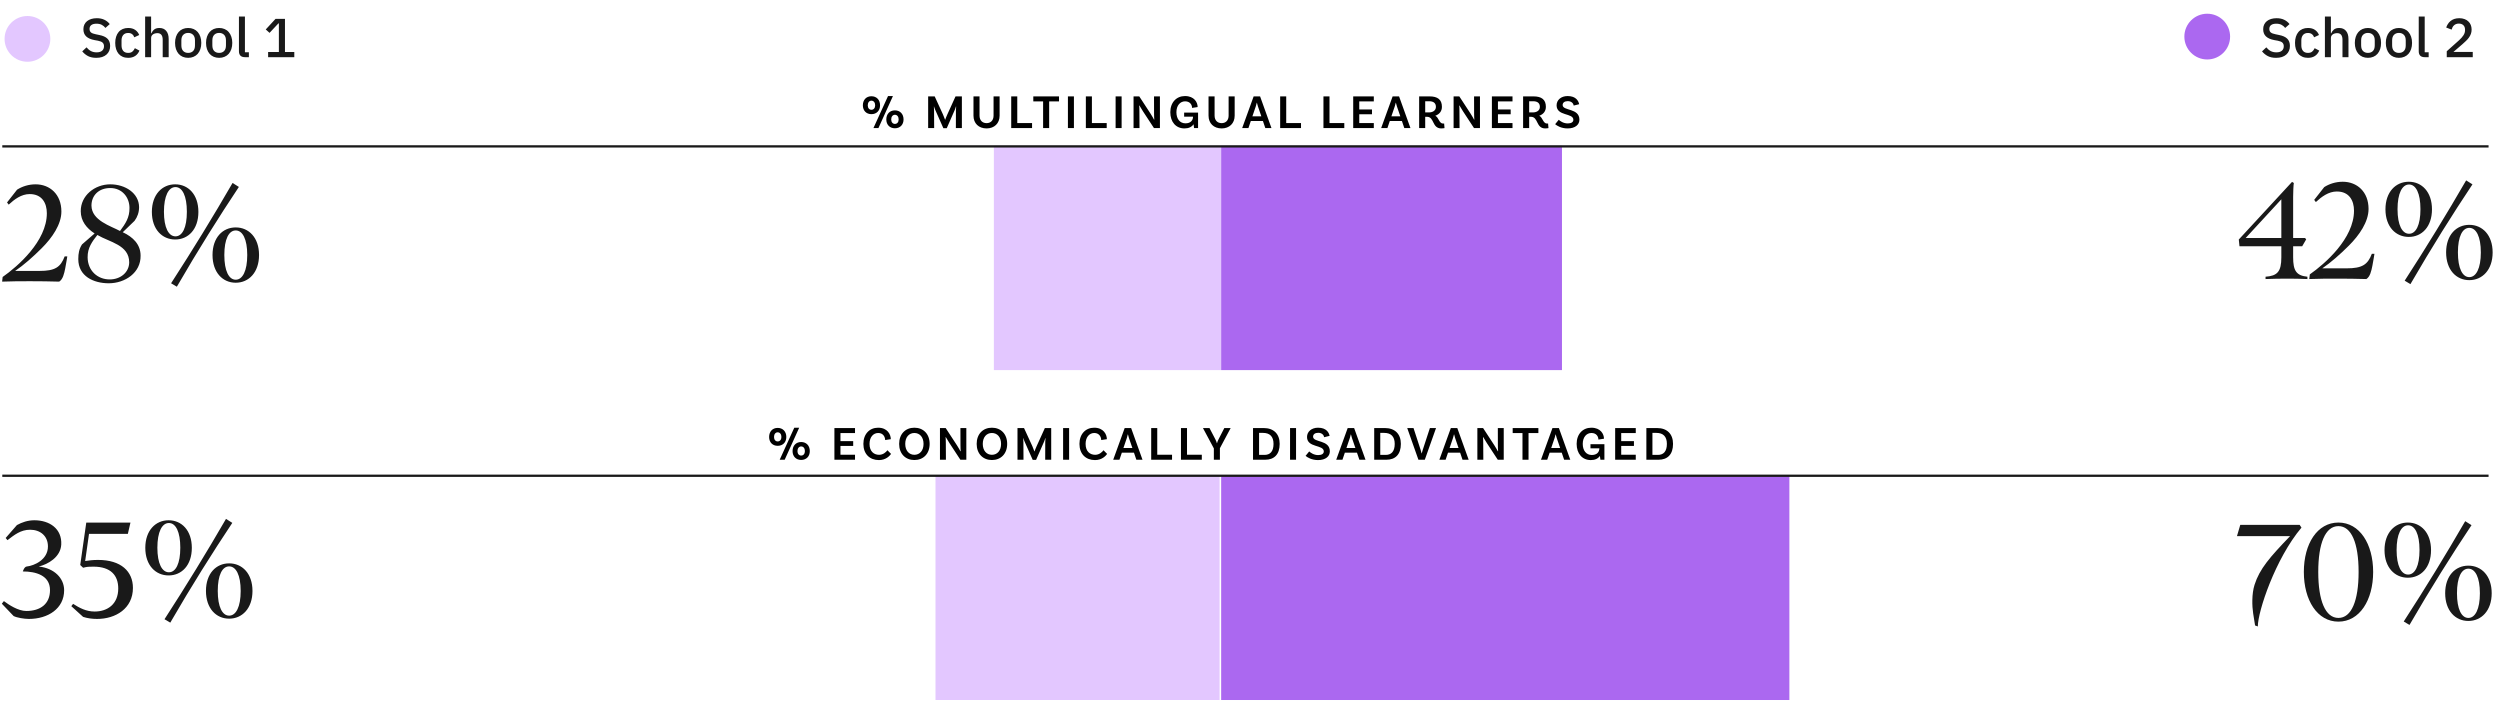
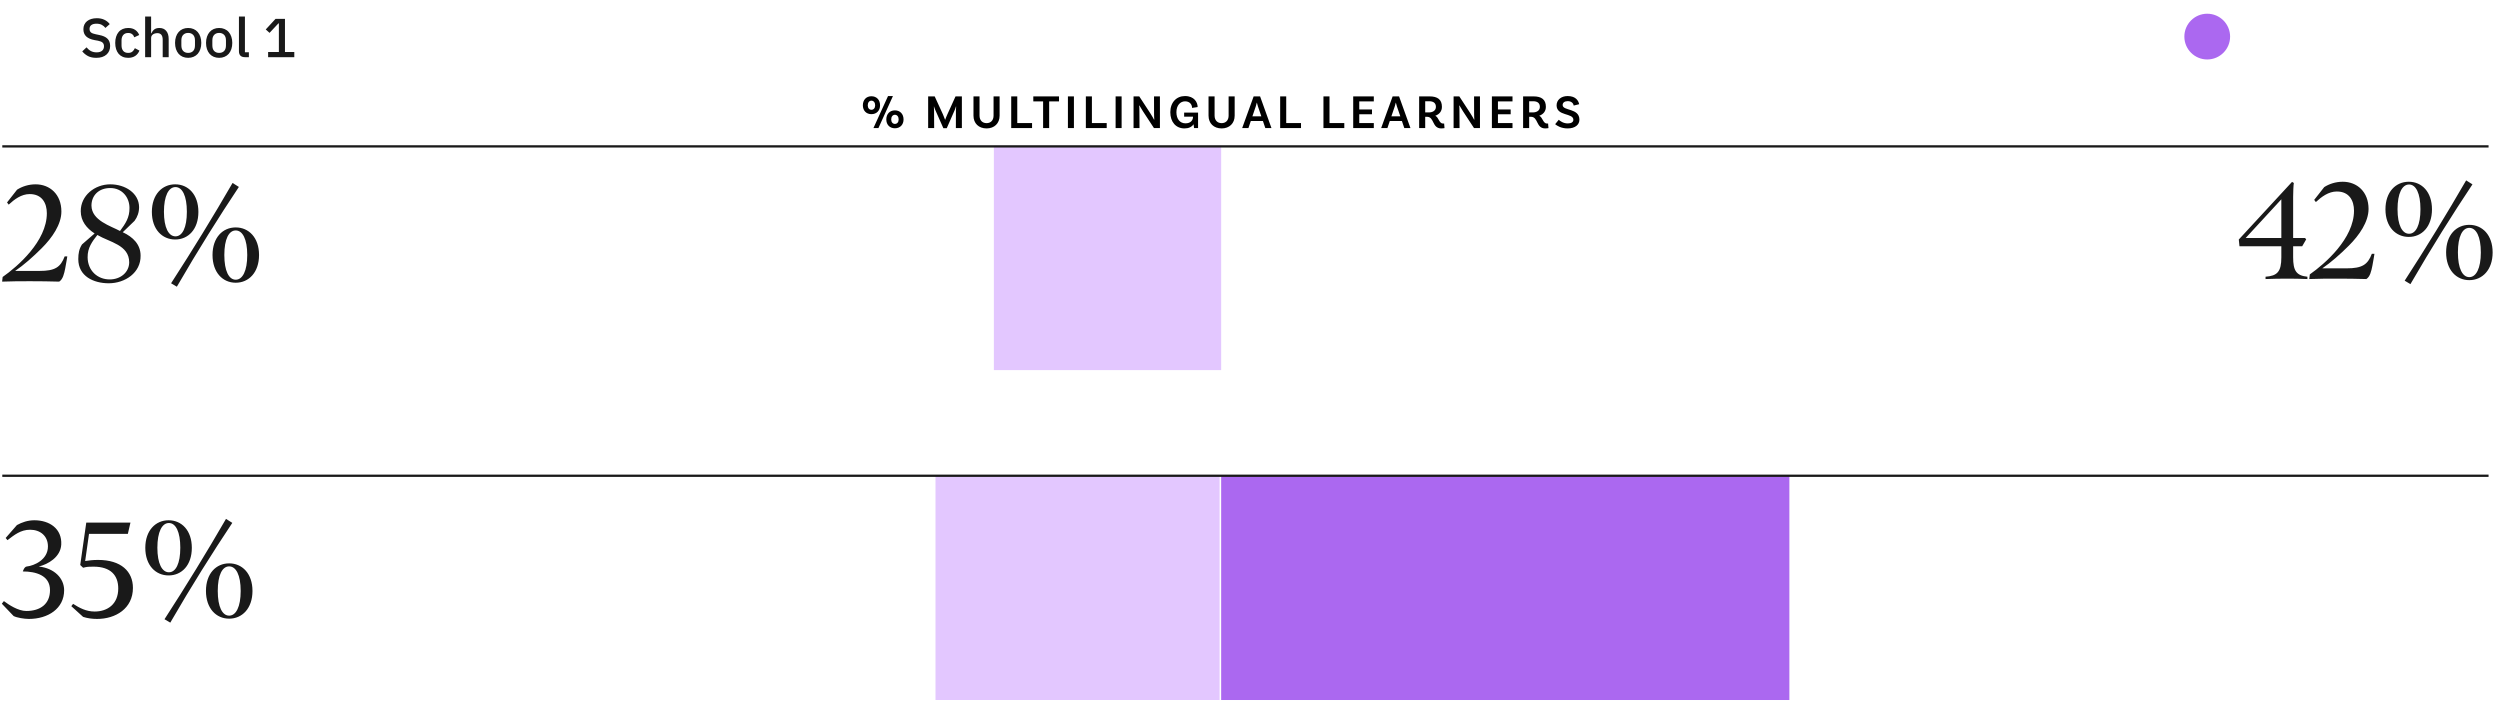
<svg xmlns="http://www.w3.org/2000/svg" width="1093" height="307" viewBox="0 0 1093 307" fill="none">
  <path d="M533.893 63.766H434.523V161.808H533.893V63.766Z" fill="#E3C7FF" />
-   <path d="M682.893 63.766H533.893V161.808H682.893V63.766Z" fill="#AB68F0" />
  <path d="M533.212 208H409V306.044H533.212V208Z" fill="#E3C7FF" />
  <path d="M782.316 208H533.893V306.044H782.316V208Z" fill="#AB68F0" />
  <path d="M28.04 258.06C28.04 266.1 20.96 270.6 12.62 270.6C10.58 270.6 7.4 270.06 5.96 269.34L0.8 263.94L1.7 262.8C3.86 264.42 7.94 267.12 11.48 267.12C17.66 267.12 21.86 264.06 21.86 258C21.86 251.52 15.62 249.84 9.98 249.84C9.98 249.84 10.58 247.8 11.66 247.68C15.02 247.32 20.96 244.68 20.96 238.92C20.96 234.3 17.6 231.6 13.16 231.6C9.02 231.6 6.26 233.88 3.26 236.16L2.48 235.2L7.4 229.56C9.56 228.36 12.14 227.46 15.02 227.46C21.68 227.46 27.14 231.18 26.78 238.08C26.48 243.6 20.96 246.72 16.94 247.68C23.72 248.4 28.04 252.78 28.04 258.06ZM58.117 257.04C58.117 266.04 50.557 270.6 42.457 270.6C40.237 270.6 38.197 270.3 36.337 269.7L31.177 265.02L31.957 264C34.777 265.8 37.657 267.36 41.377 267.36C47.017 267.36 51.697 264.12 51.697 257.28C51.697 251.64 48.517 247.74 40.837 247.74C38.857 247.74 38.197 247.74 36.337 248.22L35.077 247.02L37.717 228.48H57.037L55.897 233.4H38.917L37.237 245.28C38.917 245.04 40.417 244.8 42.877 244.8C52.957 244.8 58.117 249.84 58.117 257.04ZM110.385 258.36C110.385 265.98 105.885 270.48 100.185 270.48C94.485 270.48 90.045 265.98 90.045 258.36C90.045 250.74 94.485 246.3 100.185 246.3C105.885 246.3 110.385 250.74 110.385 258.36ZM101.565 228.6C92.865 241.68 83.745 256.14 74.445 272.22L71.925 270.72C81.405 256.08 90.345 241.5 98.805 226.86L101.565 228.6ZM83.865 239.52C83.865 247.14 79.425 251.58 73.725 251.58C68.025 251.58 63.525 247.14 63.525 239.52C63.525 231.9 68.025 227.46 73.725 227.46C79.425 227.46 83.865 231.9 83.865 239.52ZM105.225 258.36C105.225 251.4 103.185 247.62 100.185 247.62C97.185 247.62 95.205 251.4 95.205 258.36C95.205 265.32 97.185 269.16 100.185 269.16C103.185 269.16 105.225 265.32 105.225 258.36ZM78.825 239.46C78.825 232.5 76.845 228.66 73.845 228.66C70.845 228.66 68.805 232.5 68.805 239.46C68.805 246.42 70.845 250.2 73.845 250.2C76.845 250.2 78.825 246.42 78.825 239.46Z" fill="#191919" />
-   <path d="M1006.2 230.68C994.74 244.3 987.12 267.34 987.12 273.88L985.92 273.46L985.08 268.18C984.6 265.06 984.42 259.66 985.68 255.7C987.9 248.68 992.4 243.58 1001.22 234.4H978L979.44 229.48H1005.42L1006.2 230.68ZM1037.54 250.06C1037.54 262.42 1031.6 271.78 1022.36 271.78C1013.12 271.78 1007.24 262.42 1007.24 250.06C1007.24 237.7 1013.12 228.46 1022.36 228.46C1031.6 228.46 1037.54 237.76 1037.54 250.06ZM1031.18 250.06C1031.18 237.46 1028.06 230.02 1022.36 230.02C1016.66 230.02 1013.54 237.46 1013.54 250.06C1013.54 262.66 1016.66 270.16 1022.36 270.16C1028.06 270.16 1031.18 262.66 1031.18 250.06ZM1089.37 259.36C1089.37 266.98 1084.87 271.48 1079.17 271.48C1073.47 271.48 1069.03 266.98 1069.03 259.36C1069.03 251.74 1073.47 247.3 1079.17 247.3C1084.87 247.3 1089.37 251.74 1089.37 259.36ZM1080.55 229.6C1071.85 242.68 1062.73 257.14 1053.43 273.22L1050.91 271.72C1060.39 257.08 1069.33 242.5 1077.79 227.86L1080.55 229.6ZM1062.85 240.52C1062.85 248.14 1058.41 252.58 1052.71 252.58C1047.01 252.58 1042.51 248.14 1042.51 240.52C1042.51 232.9 1047.01 228.46 1052.71 228.46C1058.41 228.46 1062.85 232.9 1062.85 240.52ZM1084.21 259.36C1084.21 252.4 1082.17 248.62 1079.17 248.62C1076.17 248.62 1074.19 252.4 1074.19 259.36C1074.19 266.32 1076.17 270.16 1079.17 270.16C1082.17 270.16 1084.21 266.32 1084.21 259.36ZM1057.81 240.46C1057.81 233.5 1055.83 229.66 1052.83 229.66C1049.83 229.66 1047.79 233.5 1047.79 240.46C1047.79 247.42 1049.83 251.2 1052.83 251.2C1055.83 251.2 1057.81 247.42 1057.81 240.46Z" fill="#191919" />
  <path d="M29.42 112.089C29.42 112.089 28.88 115.509 28.52 117.309C28.04 119.709 27.5 122.109 25.88 123.129C20.96 123.009 18.26 122.949 13.34 122.949C8.24 122.949 6.02 122.949 0.92 123.129L1.16 121.089C7.76 116.469 20.48 105.429 20.48 93.249C20.48 88.809 18.38 84.849 12.98 84.849C9.32 84.849 6.26 87.189 3.8 89.469L3.08 88.509L7.46 82.929C9.62 81.549 12.44 80.589 15.56 80.589C21.86 80.589 26.84 85.029 26.84 92.469C26.84 98.109 22.82 103.929 18.26 108.489C14.36 112.389 10.4 115.869 6.62 118.449C10.52 118.449 14.78 118.449 17.24 118.449C24.08 118.449 26.48 116.829 28.28 112.089H29.42ZM61.468 111.789C61.588 119.229 54.688 123.849 47.548 123.849C40.948 123.849 34.228 120.789 34.228 113.289C34.228 110.769 34.588 108.849 35.848 106.869L41.368 102.069C37.828 99.789 35.308 96.609 35.308 92.349C35.248 85.509 41.428 80.589 48.208 80.589C54.748 80.589 60.748 84.429 60.808 90.549C60.808 92.829 60.088 94.869 58.828 96.549L53.668 101.529C58.168 103.629 61.468 106.869 61.468 111.789ZM56.608 90.909C56.608 86.229 53.368 82.209 48.208 82.209C43.108 82.209 39.988 85.509 39.988 89.889C40.048 96.429 48.508 98.829 52.468 100.989C54.868 97.749 56.668 95.109 56.608 90.909ZM56.488 114.729C56.488 107.049 47.908 105.909 42.568 102.729C40.348 105.549 38.248 108.309 38.308 112.509C38.368 118.329 42.628 122.169 47.968 122.169C52.648 122.169 56.428 119.109 56.488 114.729ZM113.256 111.489C113.256 119.109 108.756 123.609 103.056 123.609C97.356 123.609 92.916 119.109 92.916 111.489C92.916 103.869 97.356 99.429 103.056 99.429C108.756 99.429 113.256 103.869 113.256 111.489ZM104.436 81.729C95.736 94.809 86.616 109.269 77.316 125.349L74.796 123.849C84.276 109.209 93.216 94.629 101.676 79.989L104.436 81.729ZM86.736 92.649C86.736 100.269 82.296 104.709 76.596 104.709C70.896 104.709 66.396 100.269 66.396 92.649C66.396 85.029 70.896 80.589 76.596 80.589C82.296 80.589 86.736 85.029 86.736 92.649ZM108.096 111.489C108.096 104.529 106.056 100.749 103.056 100.749C100.056 100.749 98.076 104.529 98.076 111.489C98.076 118.449 100.056 122.289 103.056 122.289C106.056 122.289 108.096 118.449 108.096 111.489ZM81.696 92.589C81.696 85.629 79.716 81.789 76.716 81.789C73.716 81.789 71.676 85.629 71.676 92.589C71.676 99.549 73.716 103.329 76.716 103.329C79.716 103.329 81.696 99.549 81.696 92.589Z" fill="#191919" />
  <path d="M1008.8 122C1005.8 121.88 1003.04 121.82 1000.04 121.82C996.98 121.82 993.68 121.88 990.5 122V120.98C995.66 120.62 997.4 118.76 997.4 112.52C997.4 110.18 997.4 107.66 997.4 107.66H979.1L978.8 104.72L1002.08 79.52L1002.86 80C1002.68 80.9 1002.56 84.44 1002.56 86.12C1002.56 91.34 1002.56 104.06 1002.56 104.06H1007.78L1008.26 104.66L1006.52 107.66H1002.56C1002.56 107.66 1002.56 110.12 1002.56 112.46C1002.56 118.34 1003.94 120.5 1008.8 120.98V122ZM997.4 104.06V87.14L981.8 104.06H997.4ZM1038.11 110.96C1038.11 110.96 1037.57 114.38 1037.21 116.18C1036.73 118.58 1036.19 120.98 1034.57 122C1029.65 121.88 1026.95 121.82 1022.03 121.82C1016.93 121.82 1014.71 121.82 1009.61 122L1009.85 119.96C1016.45 115.34 1029.17 104.3 1029.17 92.12C1029.17 87.68 1027.07 83.72 1021.67 83.72C1018.01 83.72 1014.95 86.06 1012.49 88.34L1011.77 87.38L1016.15 81.8C1018.31 80.42 1021.13 79.46 1024.25 79.46C1030.55 79.46 1035.53 83.9 1035.53 91.34C1035.53 96.98 1031.51 102.8 1026.95 107.36C1023.05 111.26 1019.09 114.74 1015.31 117.32C1019.21 117.32 1023.47 117.32 1025.93 117.32C1032.77 117.32 1035.17 115.7 1036.97 110.96H1038.11ZM1089.78 110.36C1089.78 117.98 1085.28 122.48 1079.58 122.48C1073.88 122.48 1069.44 117.98 1069.44 110.36C1069.44 102.74 1073.88 98.3 1079.58 98.3C1085.28 98.3 1089.78 102.74 1089.78 110.36ZM1080.96 80.6C1072.26 93.68 1063.14 108.14 1053.84 124.22L1051.32 122.72C1060.8 108.08 1069.74 93.5 1078.2 78.86L1080.96 80.6ZM1063.26 91.52C1063.26 99.14 1058.82 103.58 1053.12 103.58C1047.42 103.58 1042.92 99.14 1042.92 91.52C1042.92 83.9 1047.42 79.46 1053.12 79.46C1058.82 79.46 1063.26 83.9 1063.26 91.52ZM1084.62 110.36C1084.62 103.4 1082.58 99.62 1079.58 99.62C1076.58 99.62 1074.6 103.4 1074.6 110.36C1074.6 117.32 1076.58 121.16 1079.58 121.16C1082.58 121.16 1084.62 117.32 1084.62 110.36ZM1058.22 91.46C1058.22 84.5 1056.24 80.66 1053.24 80.66C1050.24 80.66 1048.2 84.5 1048.2 91.46C1048.2 98.42 1050.24 102.2 1053.24 102.2C1056.24 102.2 1058.22 98.42 1058.22 91.46Z" fill="#191919" />
  <path d="M1 208H1088" stroke="#191919" />
  <path d="M1 64H1088" stroke="#191919" />
  <path d="M42.08 25.288C40.672 25.288 39.472 25.032 38.48 24.52C37.504 24.008 36.664 23.32 35.96 22.456L37.832 20.704C38.424 21.424 39.072 21.968 39.776 22.336C40.496 22.704 41.312 22.888 42.224 22.888C43.296 22.888 44.104 22.648 44.648 22.168C45.192 21.688 45.464 21.04 45.464 20.224C45.464 19.568 45.272 19.048 44.888 18.664C44.504 18.28 43.824 17.992 42.848 17.8L41.36 17.536C39.728 17.232 38.504 16.696 37.688 15.928C36.872 15.16 36.464 14.104 36.464 12.76C36.464 12.024 36.6 11.36 36.872 10.768C37.16 10.16 37.552 9.656 38.048 9.256C38.56 8.84 39.176 8.52 39.896 8.296C40.616 8.072 41.424 7.96 42.32 7.96C43.584 7.96 44.68 8.184 45.608 8.632C46.536 9.064 47.328 9.696 47.984 10.528L46.088 12.208C45.656 11.648 45.128 11.2 44.504 10.864C43.88 10.528 43.104 10.36 42.176 10.36C41.216 10.36 40.472 10.552 39.944 10.936C39.416 11.32 39.152 11.88 39.152 12.616C39.152 13.32 39.368 13.848 39.8 14.2C40.232 14.536 40.904 14.792 41.816 14.968L43.304 15.28C44.984 15.6 46.208 16.144 46.976 16.912C47.76 17.68 48.152 18.736 48.152 20.08C48.152 20.864 48.016 21.576 47.744 22.216C47.472 22.856 47.072 23.408 46.544 23.872C46.032 24.32 45.4 24.672 44.648 24.928C43.896 25.168 43.04 25.288 42.08 25.288ZM56.04 25.288C55.144 25.288 54.344 25.136 53.64 24.832C52.936 24.528 52.344 24.096 51.864 23.536C51.384 22.96 51.016 22.272 50.76 21.472C50.504 20.656 50.376 19.752 50.376 18.76C50.376 17.768 50.504 16.872 50.76 16.072C51.016 15.256 51.384 14.568 51.864 14.008C52.344 13.432 52.936 12.992 53.64 12.688C54.344 12.384 55.144 12.232 56.04 12.232C57.288 12.232 58.312 12.512 59.112 13.072C59.912 13.632 60.496 14.376 60.864 15.304L58.704 16.312C58.528 15.736 58.216 15.28 57.768 14.944C57.336 14.592 56.76 14.416 56.04 14.416C55.08 14.416 54.352 14.72 53.856 15.328C53.376 15.92 53.136 16.696 53.136 17.656V19.888C53.136 20.848 53.376 21.632 53.856 22.24C54.352 22.832 55.08 23.128 56.04 23.128C56.808 23.128 57.416 22.944 57.864 22.576C58.328 22.192 58.696 21.688 58.968 21.064L60.96 22.12C60.544 23.144 59.92 23.928 59.088 24.472C58.256 25.016 57.24 25.288 56.04 25.288ZM63.45 7.24H66.066V14.584H66.186C66.458 13.912 66.866 13.352 67.41 12.904C67.97 12.456 68.73 12.232 69.69 12.232C70.97 12.232 71.962 12.656 72.666 13.504C73.386 14.336 73.746 15.528 73.746 17.08V25H71.13V17.392C71.13 15.456 70.346 14.488 68.778 14.488C68.442 14.488 68.106 14.536 67.77 14.632C67.45 14.712 67.162 14.84 66.906 15.016C66.65 15.192 66.442 15.416 66.282 15.688C66.138 15.96 66.066 16.272 66.066 16.624V25H63.45V7.24ZM82.268 25.288C81.404 25.288 80.612 25.136 79.892 24.832C79.188 24.528 78.588 24.096 78.092 23.536C77.596 22.96 77.212 22.272 76.94 21.472C76.668 20.656 76.532 19.752 76.532 18.76C76.532 17.768 76.668 16.872 76.94 16.072C77.212 15.256 77.596 14.568 78.092 14.008C78.588 13.432 79.188 12.992 79.892 12.688C80.612 12.384 81.404 12.232 82.268 12.232C83.132 12.232 83.916 12.384 84.62 12.688C85.34 12.992 85.948 13.432 86.444 14.008C86.94 14.568 87.324 15.256 87.596 16.072C87.868 16.872 88.004 17.768 88.004 18.76C88.004 19.752 87.868 20.656 87.596 21.472C87.324 22.272 86.94 22.96 86.444 23.536C85.948 24.096 85.34 24.528 84.62 24.832C83.916 25.136 83.132 25.288 82.268 25.288ZM82.268 23.128C83.164 23.128 83.884 22.856 84.428 22.312C84.972 21.752 85.244 20.92 85.244 19.816V17.704C85.244 16.6 84.972 15.776 84.428 15.232C83.884 14.672 83.164 14.392 82.268 14.392C81.372 14.392 80.652 14.672 80.108 15.232C79.564 15.776 79.292 16.6 79.292 17.704V19.816C79.292 20.92 79.564 21.752 80.108 22.312C80.652 22.856 81.372 23.128 82.268 23.128ZM95.815 25.288C94.951 25.288 94.159 25.136 93.439 24.832C92.735 24.528 92.135 24.096 91.639 23.536C91.143 22.96 90.759 22.272 90.487 21.472C90.215 20.656 90.079 19.752 90.079 18.76C90.079 17.768 90.215 16.872 90.487 16.072C90.759 15.256 91.143 14.568 91.639 14.008C92.135 13.432 92.735 12.992 93.439 12.688C94.159 12.384 94.951 12.232 95.815 12.232C96.679 12.232 97.463 12.384 98.167 12.688C98.887 12.992 99.495 13.432 99.991 14.008C100.487 14.568 100.871 15.256 101.143 16.072C101.415 16.872 101.551 17.768 101.551 18.76C101.551 19.752 101.415 20.656 101.143 21.472C100.871 22.272 100.487 22.96 99.991 23.536C99.495 24.096 98.887 24.528 98.167 24.832C97.463 25.136 96.679 25.288 95.815 25.288ZM95.815 23.128C96.711 23.128 97.431 22.856 97.975 22.312C98.519 21.752 98.791 20.92 98.791 19.816V17.704C98.791 16.6 98.519 15.776 97.975 15.232C97.431 14.672 96.711 14.392 95.815 14.392C94.919 14.392 94.199 14.672 93.655 15.232C93.111 15.776 92.839 16.6 92.839 17.704V19.816C92.839 20.92 93.111 21.752 93.655 22.312C94.199 22.856 94.919 23.128 95.815 23.128ZM107.13 25C106.234 25 105.562 24.776 105.114 24.328C104.682 23.864 104.466 23.224 104.466 22.408V7.24H107.082V22.864H108.81V25H107.13ZM117.221 25V22.744H121.925V10.216H121.733L117.845 14.368L116.189 12.88L120.461 8.248H124.589V22.744H128.669V25H117.221Z" fill="#191919" />
-   <path d="M995.08 25.288C993.672 25.288 992.472 25.032 991.48 24.52C990.504 24.008 989.664 23.32 988.96 22.456L990.832 20.704C991.424 21.424 992.072 21.968 992.776 22.336C993.496 22.704 994.312 22.888 995.224 22.888C996.296 22.888 997.104 22.648 997.648 22.168C998.192 21.688 998.464 21.04 998.464 20.224C998.464 19.568 998.272 19.048 997.888 18.664C997.504 18.28 996.824 17.992 995.848 17.8L994.36 17.536C992.728 17.232 991.504 16.696 990.688 15.928C989.872 15.16 989.464 14.104 989.464 12.76C989.464 12.024 989.6 11.36 989.872 10.768C990.16 10.16 990.552 9.656 991.048 9.256C991.56 8.84 992.176 8.52 992.896 8.296C993.616 8.072 994.424 7.96 995.32 7.96C996.584 7.96 997.68 8.184 998.608 8.632C999.536 9.064 1000.33 9.696 1000.98 10.528L999.088 12.208C998.656 11.648 998.128 11.2 997.504 10.864C996.88 10.528 996.104 10.36 995.176 10.36C994.216 10.36 993.472 10.552 992.944 10.936C992.416 11.32 992.152 11.88 992.152 12.616C992.152 13.32 992.368 13.848 992.8 14.2C993.232 14.536 993.904 14.792 994.816 14.968L996.304 15.28C997.984 15.6 999.208 16.144 999.976 16.912C1000.76 17.68 1001.15 18.736 1001.15 20.08C1001.15 20.864 1001.02 21.576 1000.74 22.216C1000.47 22.856 1000.07 23.408 999.544 23.872C999.032 24.32 998.4 24.672 997.648 24.928C996.896 25.168 996.04 25.288 995.08 25.288ZM1009.04 25.288C1008.14 25.288 1007.34 25.136 1006.64 24.832C1005.94 24.528 1005.34 24.096 1004.86 23.536C1004.38 22.96 1004.02 22.272 1003.76 21.472C1003.5 20.656 1003.38 19.752 1003.38 18.76C1003.38 17.768 1003.5 16.872 1003.76 16.072C1004.02 15.256 1004.38 14.568 1004.86 14.008C1005.34 13.432 1005.94 12.992 1006.64 12.688C1007.34 12.384 1008.14 12.232 1009.04 12.232C1010.29 12.232 1011.31 12.512 1012.11 13.072C1012.91 13.632 1013.5 14.376 1013.86 15.304L1011.7 16.312C1011.53 15.736 1011.22 15.28 1010.77 14.944C1010.34 14.592 1009.76 14.416 1009.04 14.416C1008.08 14.416 1007.35 14.72 1006.86 15.328C1006.38 15.92 1006.14 16.696 1006.14 17.656V19.888C1006.14 20.848 1006.38 21.632 1006.86 22.24C1007.35 22.832 1008.08 23.128 1009.04 23.128C1009.81 23.128 1010.42 22.944 1010.86 22.576C1011.33 22.192 1011.7 21.688 1011.97 21.064L1013.96 22.12C1013.54 23.144 1012.92 23.928 1012.09 24.472C1011.26 25.016 1010.24 25.288 1009.04 25.288ZM1016.45 7.24H1019.07V14.584H1019.19C1019.46 13.912 1019.87 13.352 1020.41 12.904C1020.97 12.456 1021.73 12.232 1022.69 12.232C1023.97 12.232 1024.96 12.656 1025.67 13.504C1026.39 14.336 1026.75 15.528 1026.75 17.08V25H1024.13V17.392C1024.13 15.456 1023.35 14.488 1021.78 14.488C1021.44 14.488 1021.11 14.536 1020.77 14.632C1020.45 14.712 1020.16 14.84 1019.91 15.016C1019.65 15.192 1019.44 15.416 1019.28 15.688C1019.14 15.96 1019.07 16.272 1019.07 16.624V25H1016.45V7.24ZM1035.27 25.288C1034.4 25.288 1033.61 25.136 1032.89 24.832C1032.19 24.528 1031.59 24.096 1031.09 23.536C1030.6 22.96 1030.21 22.272 1029.94 21.472C1029.67 20.656 1029.53 19.752 1029.53 18.76C1029.53 17.768 1029.67 16.872 1029.94 16.072C1030.21 15.256 1030.6 14.568 1031.09 14.008C1031.59 13.432 1032.19 12.992 1032.89 12.688C1033.61 12.384 1034.4 12.232 1035.27 12.232C1036.13 12.232 1036.92 12.384 1037.62 12.688C1038.34 12.992 1038.95 13.432 1039.44 14.008C1039.94 14.568 1040.32 15.256 1040.6 16.072C1040.87 16.872 1041 17.768 1041 18.76C1041 19.752 1040.87 20.656 1040.6 21.472C1040.32 22.272 1039.94 22.96 1039.44 23.536C1038.95 24.096 1038.34 24.528 1037.62 24.832C1036.92 25.136 1036.13 25.288 1035.27 25.288ZM1035.27 23.128C1036.16 23.128 1036.88 22.856 1037.43 22.312C1037.97 21.752 1038.24 20.92 1038.24 19.816V17.704C1038.24 16.6 1037.97 15.776 1037.43 15.232C1036.88 14.672 1036.16 14.392 1035.27 14.392C1034.37 14.392 1033.65 14.672 1033.11 15.232C1032.56 15.776 1032.29 16.6 1032.29 17.704V19.816C1032.29 20.92 1032.56 21.752 1033.11 22.312C1033.65 22.856 1034.37 23.128 1035.27 23.128ZM1048.81 25.288C1047.95 25.288 1047.16 25.136 1046.44 24.832C1045.73 24.528 1045.13 24.096 1044.64 23.536C1044.14 22.96 1043.76 22.272 1043.49 21.472C1043.21 20.656 1043.08 19.752 1043.08 18.76C1043.08 17.768 1043.21 16.872 1043.49 16.072C1043.76 15.256 1044.14 14.568 1044.64 14.008C1045.13 13.432 1045.73 12.992 1046.44 12.688C1047.16 12.384 1047.95 12.232 1048.81 12.232C1049.68 12.232 1050.46 12.384 1051.17 12.688C1051.89 12.992 1052.49 13.432 1052.99 14.008C1053.49 14.568 1053.87 15.256 1054.14 16.072C1054.41 16.872 1054.55 17.768 1054.55 18.76C1054.55 19.752 1054.41 20.656 1054.14 21.472C1053.87 22.272 1053.49 22.96 1052.99 23.536C1052.49 24.096 1051.89 24.528 1051.17 24.832C1050.46 25.136 1049.68 25.288 1048.81 25.288ZM1048.81 23.128C1049.71 23.128 1050.43 22.856 1050.97 22.312C1051.52 21.752 1051.79 20.92 1051.79 19.816V17.704C1051.79 16.6 1051.52 15.776 1050.97 15.232C1050.43 14.672 1049.71 14.392 1048.81 14.392C1047.92 14.392 1047.2 14.672 1046.65 15.232C1046.11 15.776 1045.84 16.6 1045.84 17.704V19.816C1045.84 20.92 1046.11 21.752 1046.65 22.312C1047.2 22.856 1047.92 23.128 1048.81 23.128ZM1060.13 25C1059.23 25 1058.56 24.776 1058.11 24.328C1057.68 23.864 1057.47 23.224 1057.47 22.408V7.24H1060.08V22.864H1061.81V25H1060.13ZM1081.09 25H1069.72V22.408L1075.07 17.632C1075.92 16.864 1076.57 16.136 1077.01 15.448C1077.48 14.744 1077.71 14.008 1077.71 13.24V12.928C1077.71 12.112 1077.46 11.472 1076.97 11.008C1076.49 10.544 1075.83 10.312 1075 10.312C1074.53 10.312 1074.13 10.384 1073.77 10.528C1073.44 10.656 1073.14 10.84 1072.89 11.08C1072.63 11.32 1072.41 11.6 1072.24 11.92C1072.08 12.24 1071.95 12.584 1071.85 12.952L1069.48 12.04C1069.65 11.512 1069.89 11.008 1070.2 10.528C1070.5 10.032 1070.89 9.592 1071.35 9.208C1071.81 8.824 1072.36 8.52 1072.98 8.296C1073.62 8.072 1074.37 7.96 1075.21 7.96C1076.06 7.96 1076.82 8.088 1077.49 8.344C1078.17 8.584 1078.73 8.928 1079.17 9.376C1079.64 9.808 1079.99 10.328 1080.23 10.936C1080.47 11.544 1080.59 12.208 1080.59 12.928C1080.59 13.6 1080.49 14.224 1080.28 14.8C1080.07 15.376 1079.78 15.92 1079.41 16.432C1079.05 16.944 1078.61 17.432 1078.12 17.896C1077.64 18.36 1077.13 18.832 1076.58 19.312L1072.65 22.696H1081.09V25Z" fill="#191919" />
-   <path d="M340.879 201L347.263 186.993H349.405L343.063 201H340.879ZM339.997 194.91C337.75 194.91 336.259 193.356 336.259 191.046C336.259 188.673 337.75 187.077 339.997 187.077C342.265 187.077 343.777 188.673 343.777 191.046C343.777 193.356 342.265 194.91 339.997 194.91ZM339.997 192.999C340.984 192.999 341.635 192.222 341.635 191.046C341.635 189.828 340.984 189.009 339.997 189.009C339.052 189.009 338.401 189.828 338.401 191.046C338.401 192.222 339.052 192.999 339.997 192.999ZM350.266 201.084C348.019 201.084 346.507 199.53 346.507 197.22C346.507 194.847 348.019 193.251 350.266 193.251C352.534 193.251 354.046 194.847 354.046 197.22C354.046 199.53 352.534 201.084 350.266 201.084ZM350.266 199.173C351.253 199.173 351.904 198.396 351.904 197.22C351.904 196.002 351.253 195.183 350.266 195.183C349.321 195.183 348.649 196.002 348.649 197.22C348.649 198.396 349.321 199.173 350.266 199.173ZM373.813 189.324H367.45V192.852H373.015V194.952H367.45V198.816H373.813V201H364.804V187.14H373.813V189.324ZM383.917 186.993C387.991 186.993 389.44 189.912 389.461 192.012L386.983 192.39C386.983 191.088 386.164 189.303 383.959 189.303C381.838 189.303 380.158 191.067 380.158 194.07C380.158 197.472 382.174 198.837 384.337 198.837C386.122 198.837 387.361 197.682 387.991 196.842L389.566 198.459C388.999 199.257 387.361 201.147 384.274 201.147C380.221 201.147 377.47 198.48 377.47 194.07C377.47 189.765 380.158 186.993 383.917 186.993ZM399.762 186.993C403.689 186.993 406.44 189.723 406.44 194.07C406.44 198.396 403.689 201.126 399.762 201.126C395.877 201.126 393.105 198.396 393.105 194.07C393.105 189.723 395.877 186.993 399.762 186.993ZM399.762 198.837C402.093 198.837 403.773 197.031 403.773 194.07C403.773 191.088 402.093 189.303 399.762 189.303C397.452 189.303 395.772 191.088 395.772 194.07C395.772 197.031 397.452 198.837 399.762 198.837ZM422.48 187.14V201H419.876L415.088 193.692C414.521 192.831 413.786 191.571 413.513 191.109L413.408 191.172C413.471 191.466 413.513 192.558 413.513 193.671L413.555 201H410.951V187.14H413.45L418.385 194.7C419.141 195.876 419.708 196.905 419.897 197.304L420.023 197.241C419.981 196.884 419.918 195.834 419.918 194.679L419.897 187.14H422.48ZM433.657 186.993C437.584 186.993 440.335 189.723 440.335 194.07C440.335 198.396 437.584 201.126 433.657 201.126C429.772 201.126 427 198.396 427 194.07C427 189.723 429.772 186.993 433.657 186.993ZM433.657 198.837C435.988 198.837 437.668 197.031 437.668 194.07C437.668 191.088 435.988 189.303 433.657 189.303C431.347 189.303 429.667 191.088 429.667 194.07C429.667 197.031 431.347 198.837 433.657 198.837ZM459.588 187.14V201H456.963L456.984 193.314C456.984 192.705 457.047 191.718 457.089 191.613L456.984 191.571C456.942 191.76 456.69 192.6 456.522 192.957L452.973 201.063H451.503L447.87 192.873C447.597 192.306 447.45 191.676 447.429 191.571L447.345 191.613C447.366 191.718 447.429 192.705 447.429 193.314L447.471 201H444.846V187.14H447.702L451.335 195.057C451.692 195.855 452.133 197.01 452.238 197.346H452.301C452.385 197.01 452.868 195.855 453.225 195.057L456.816 187.14H459.588ZM464.788 201V187.14H467.413V201H464.788ZM478.384 186.993C482.458 186.993 483.907 189.912 483.928 192.012L481.45 192.39C481.45 191.088 480.631 189.303 478.426 189.303C476.305 189.303 474.625 191.067 474.625 194.07C474.625 197.472 476.641 198.837 478.804 198.837C480.589 198.837 481.828 197.682 482.458 196.842L484.033 198.459C483.466 199.257 481.828 201.147 478.741 201.147C474.688 201.147 471.937 198.48 471.937 194.07C471.937 189.765 474.625 186.993 478.384 186.993ZM496.815 201L495.765 197.892H490.473L489.423 201H486.693L491.712 187.14H494.526L499.503 201H496.815ZM491.166 195.855H495.072L493.56 191.445C493.413 191.025 493.266 190.437 493.14 189.912H493.077C492.972 190.437 492.804 191.025 492.657 191.466L491.166 195.855ZM505.951 198.816H512.419V201H503.305V187.14H505.951V198.816ZM518.962 198.816H525.43V201H516.316V187.14H518.962V198.816ZM538.046 187.14L533.342 195.96V201H530.696V196.044L525.929 187.14H528.785L531.347 192.054C531.683 192.705 531.956 193.419 532.019 193.776H532.082C532.145 193.419 532.418 192.705 532.754 192.054L535.274 187.14H538.046ZM552.482 187.14C556.976 187.14 559.475 189.828 559.475 194.07C559.475 198.69 557.06 201 553.133 201H547.82V187.14H552.482ZM552.881 198.879C555.212 198.879 556.787 197.472 556.787 194.07C556.787 190.836 555.149 189.261 552.209 189.261H550.466V198.879H552.881ZM564.009 201V187.14H566.634V201H564.009ZM578.907 191.151C578.844 190.395 578.088 189.219 576.324 189.219C574.938 189.219 574.077 189.87 574.077 190.92C574.077 193.587 581.406 192.138 581.406 197.325C581.406 199.509 579.579 201.147 576.24 201.147C573.489 201.147 571.599 199.992 570.801 199.299L572.376 197.367C572.985 197.913 574.392 198.963 576.303 198.963C577.899 198.963 578.76 198.354 578.76 197.367C578.76 194.301 571.431 195.876 571.431 191.046C571.431 188.736 573.363 186.993 576.261 186.993C579.978 186.993 581.028 189.219 581.301 190.563L578.907 191.151ZM594.314 201L593.264 197.892H587.972L586.922 201H584.192L589.211 187.14H592.025L597.002 201H594.314ZM588.665 195.855H592.571L591.059 191.445C590.912 191.025 590.765 190.437 590.639 189.912H590.576C590.471 190.437 590.303 191.025 590.156 191.466L588.665 195.855ZM605.466 187.14C609.96 187.14 612.459 189.828 612.459 194.07C612.459 198.69 610.044 201 606.117 201H600.804V187.14H605.466ZM605.865 198.879C608.196 198.879 609.771 197.472 609.771 194.07C609.771 190.836 608.133 189.261 605.193 189.261H603.45V198.879H605.865ZM617.988 187.14L621.096 196.674C621.243 197.115 621.411 197.703 621.516 198.228H621.579C621.705 197.703 621.852 197.157 622.02 196.695L625.149 187.14H627.837L622.923 201H620.13L615.237 187.14H617.988ZM639.415 201L638.365 197.892H633.073L632.023 201H629.293L634.312 187.14H637.126L642.103 201H639.415ZM633.766 195.855H637.672L636.16 191.445C636.013 191.025 635.866 190.437 635.74 189.912H635.677C635.572 190.437 635.404 191.025 635.257 191.466L633.766 195.855ZM657.433 187.14V201H654.829L650.041 193.692C649.474 192.831 648.739 191.571 648.466 191.109L648.361 191.172C648.424 191.466 648.466 192.558 648.466 193.671L648.508 201H645.904V187.14H648.403L653.338 194.7C654.094 195.876 654.661 196.905 654.85 197.304L654.976 197.241C654.934 196.884 654.871 195.834 654.871 194.679L654.85 187.14H657.433ZM665.629 201V189.324H661.345V187.14H672.58V189.324H668.275V201H665.629ZM683.839 201L682.789 197.892H677.497L676.447 201H673.717L678.736 187.14H681.55L686.527 201H683.839ZM678.19 195.855H682.096L680.584 191.445C680.437 191.025 680.29 190.437 680.164 189.912H680.101C679.996 190.437 679.828 191.025 679.681 191.466L678.19 195.855ZM701.446 194.217V201H699.703C699.661 200.832 699.556 200.223 699.472 199.32C698.674 200.517 697.33 201.147 695.503 201.147C691.786 201.147 689.308 198.354 689.308 194.07C689.308 189.765 691.996 186.993 695.734 186.993C699.808 186.993 701.257 189.786 701.257 191.802L698.821 192.18C698.821 190.878 697.981 189.303 695.776 189.303C693.676 189.303 691.975 191.046 691.975 194.07C691.975 196.968 693.487 198.921 695.944 198.921C698.128 198.921 699.241 197.682 699.241 196.002H695.356V194.217H701.446ZM715.157 189.324H708.794V192.852H714.359V194.952H708.794V198.816H715.157V201H706.148V187.14H715.157V189.324ZM724.456 187.14C728.95 187.14 731.449 189.828 731.449 194.07C731.449 198.69 729.034 201 725.107 201H719.794V187.14H724.456ZM724.855 198.879C727.186 198.879 728.761 197.472 728.761 194.07C728.761 190.836 727.123 189.261 724.183 189.261H722.44V198.879H724.855Z" fill="black" />
  <path d="M381.864 56L388.248 41.993H390.39L384.048 56H381.864ZM380.982 49.91C378.735 49.91 377.244 48.356 377.244 46.046C377.244 43.673 378.735 42.077 380.982 42.077C383.25 42.077 384.762 43.673 384.762 46.046C384.762 48.356 383.25 49.91 380.982 49.91ZM380.982 47.999C381.969 47.999 382.62 47.222 382.62 46.046C382.62 44.828 381.969 44.009 380.982 44.009C380.037 44.009 379.386 44.828 379.386 46.046C379.386 47.222 380.037 47.999 380.982 47.999ZM391.251 56.084C389.004 56.084 387.492 54.53 387.492 52.22C387.492 49.847 389.004 48.251 391.251 48.251C393.519 48.251 395.031 49.847 395.031 52.22C395.031 54.53 393.519 56.084 391.251 56.084ZM391.251 54.173C392.238 54.173 392.889 53.396 392.889 52.22C392.889 51.002 392.238 50.183 391.251 50.183C390.306 50.183 389.634 51.002 389.634 52.22C389.634 53.396 390.306 54.173 391.251 54.173ZM420.531 42.14V56H417.906L417.927 48.314C417.927 47.705 417.99 46.718 418.032 46.613L417.927 46.571C417.885 46.76 417.633 47.6 417.465 47.957L413.916 56.063H412.446L408.813 47.873C408.54 47.306 408.393 46.676 408.372 46.571L408.288 46.613C408.309 46.718 408.372 47.705 408.372 48.314L408.414 56H405.789V42.14H408.645L412.278 50.057C412.635 50.855 413.076 52.01 413.181 52.346H413.244C413.328 52.01 413.811 50.855 414.168 50.057L417.759 42.14H420.531ZM434.383 42.14H437.029V50.561C437.029 53.942 434.719 56.147 431.338 56.147C427.894 56.147 425.605 53.942 425.605 50.561V42.14H428.251V50.54C428.251 52.64 429.511 53.837 431.338 53.837C433.123 53.837 434.383 52.64 434.383 50.561V42.14ZM444.75 53.816H451.218V56H442.104V42.14H444.75V53.816ZM456.045 56V44.324H451.761V42.14H462.996V44.324H458.691V56H456.045ZM466.894 56V42.14H469.519V56H466.894ZM477.382 53.816H483.85V56H474.736V42.14H477.382V53.816ZM487.746 56V42.14H490.371V56H487.746ZM507.117 42.14V56H504.513L499.725 48.692C499.158 47.831 498.423 46.571 498.15 46.109L498.045 46.172C498.108 46.466 498.15 47.558 498.15 48.671L498.192 56H495.588V42.14H498.087L503.022 49.7C503.778 50.876 504.345 51.905 504.534 52.304L504.66 52.241C504.618 51.884 504.555 50.834 504.555 49.679L504.534 42.14H507.117ZM523.797 49.217V56H522.054C522.012 55.832 521.907 55.223 521.823 54.32C521.025 55.517 519.681 56.147 517.854 56.147C514.137 56.147 511.659 53.354 511.659 49.07C511.659 44.765 514.347 41.993 518.085 41.993C522.159 41.993 523.608 44.786 523.608 46.802L521.172 47.18C521.172 45.878 520.332 44.303 518.127 44.303C516.027 44.303 514.326 46.046 514.326 49.07C514.326 51.968 515.838 53.921 518.295 53.921C520.479 53.921 521.592 52.682 521.592 51.002H517.707V49.217H523.797ZM537.151 42.14H539.797V50.561C539.797 53.942 537.487 56.147 534.106 56.147C530.662 56.147 528.373 53.942 528.373 50.561V42.14H531.019V50.54C531.019 52.64 532.279 53.837 534.106 53.837C535.891 53.837 537.151 52.64 537.151 50.561V42.14ZM553.198 56L552.148 52.892H546.856L545.806 56H543.076L548.095 42.14H550.909L555.886 56H553.198ZM547.549 50.855H551.455L549.943 46.445C549.796 46.025 549.649 45.437 549.523 44.912H549.46C549.355 45.437 549.187 46.025 549.04 46.466L547.549 50.855ZM562.334 53.816H568.802V56H559.688V42.14H562.334V53.816ZM581.258 53.816H587.726V56H578.612V42.14H581.258V53.816ZM600.631 44.324H594.268V47.852H599.833V49.952H594.268V53.816H600.631V56H591.622V42.14H600.631V44.324ZM613.962 56L612.912 52.892H607.62L606.57 56H603.84L608.859 42.14H611.673L616.65 56H613.962ZM608.313 50.855H612.219L610.707 46.445C610.56 46.025 610.413 45.437 610.287 44.912H610.224C610.119 45.437 609.951 46.025 609.804 46.466L608.313 50.855ZM631.372 53.984L631.54 56C631.54 56 630.994 56.147 630.133 56.147C626.017 56.147 627.172 51.065 623.896 51.065H623.098V56H620.452V42.14H625.009C628.495 42.14 630.406 43.526 630.406 46.697C630.406 48.629 629.314 49.952 627.508 50.603C629.104 51.401 629.125 54.026 630.952 54.026C631.183 54.026 631.372 53.984 631.372 53.984ZM623.098 49.154H624.652C626.479 49.154 627.781 48.293 627.781 46.718C627.781 45.101 626.731 44.261 624.862 44.261H623.098V49.154ZM647.042 42.14V56H644.438L639.65 48.692C639.083 47.831 638.348 46.571 638.075 46.109L637.97 46.172C638.033 46.466 638.075 47.558 638.075 48.671L638.117 56H635.513V42.14H638.012L642.947 49.7C643.703 50.876 644.27 51.905 644.459 52.304L644.585 52.241C644.543 51.884 644.48 50.834 644.48 49.679L644.459 42.14H647.042ZM661.265 44.324H654.902V47.852H660.467V49.952H654.902V53.816H661.265V56H652.256V42.14H661.265V44.324ZM676.822 53.984L676.99 56C676.99 56 676.444 56.147 675.583 56.147C671.467 56.147 672.622 51.065 669.346 51.065H668.548V56H665.902V42.14H670.459C673.945 42.14 675.856 43.526 675.856 46.697C675.856 48.629 674.764 49.952 672.958 50.603C674.554 51.401 674.575 54.026 676.402 54.026C676.633 54.026 676.822 53.984 676.822 53.984ZM668.548 49.154H670.102C671.929 49.154 673.231 48.293 673.231 46.718C673.231 45.101 672.181 44.261 670.312 44.261H668.548V49.154ZM688.019 46.151C687.956 45.395 687.2 44.219 685.436 44.219C684.05 44.219 683.189 44.87 683.189 45.92C683.189 48.587 690.518 47.138 690.518 52.325C690.518 54.509 688.691 56.147 685.352 56.147C682.601 56.147 680.711 54.992 679.913 54.299L681.488 52.367C682.097 52.913 683.504 53.963 685.415 53.963C687.011 53.963 687.872 53.354 687.872 52.367C687.872 49.301 680.543 50.876 680.543 46.046C680.543 43.736 682.475 41.993 685.373 41.993C689.09 41.993 690.14 44.219 690.413 45.563L688.019 46.151Z" fill="black" />
-   <circle cx="12" cy="17" r="10" fill="#E3C7FF" />
  <circle cx="965" cy="16" r="10" fill="#AB68F0" />
</svg>